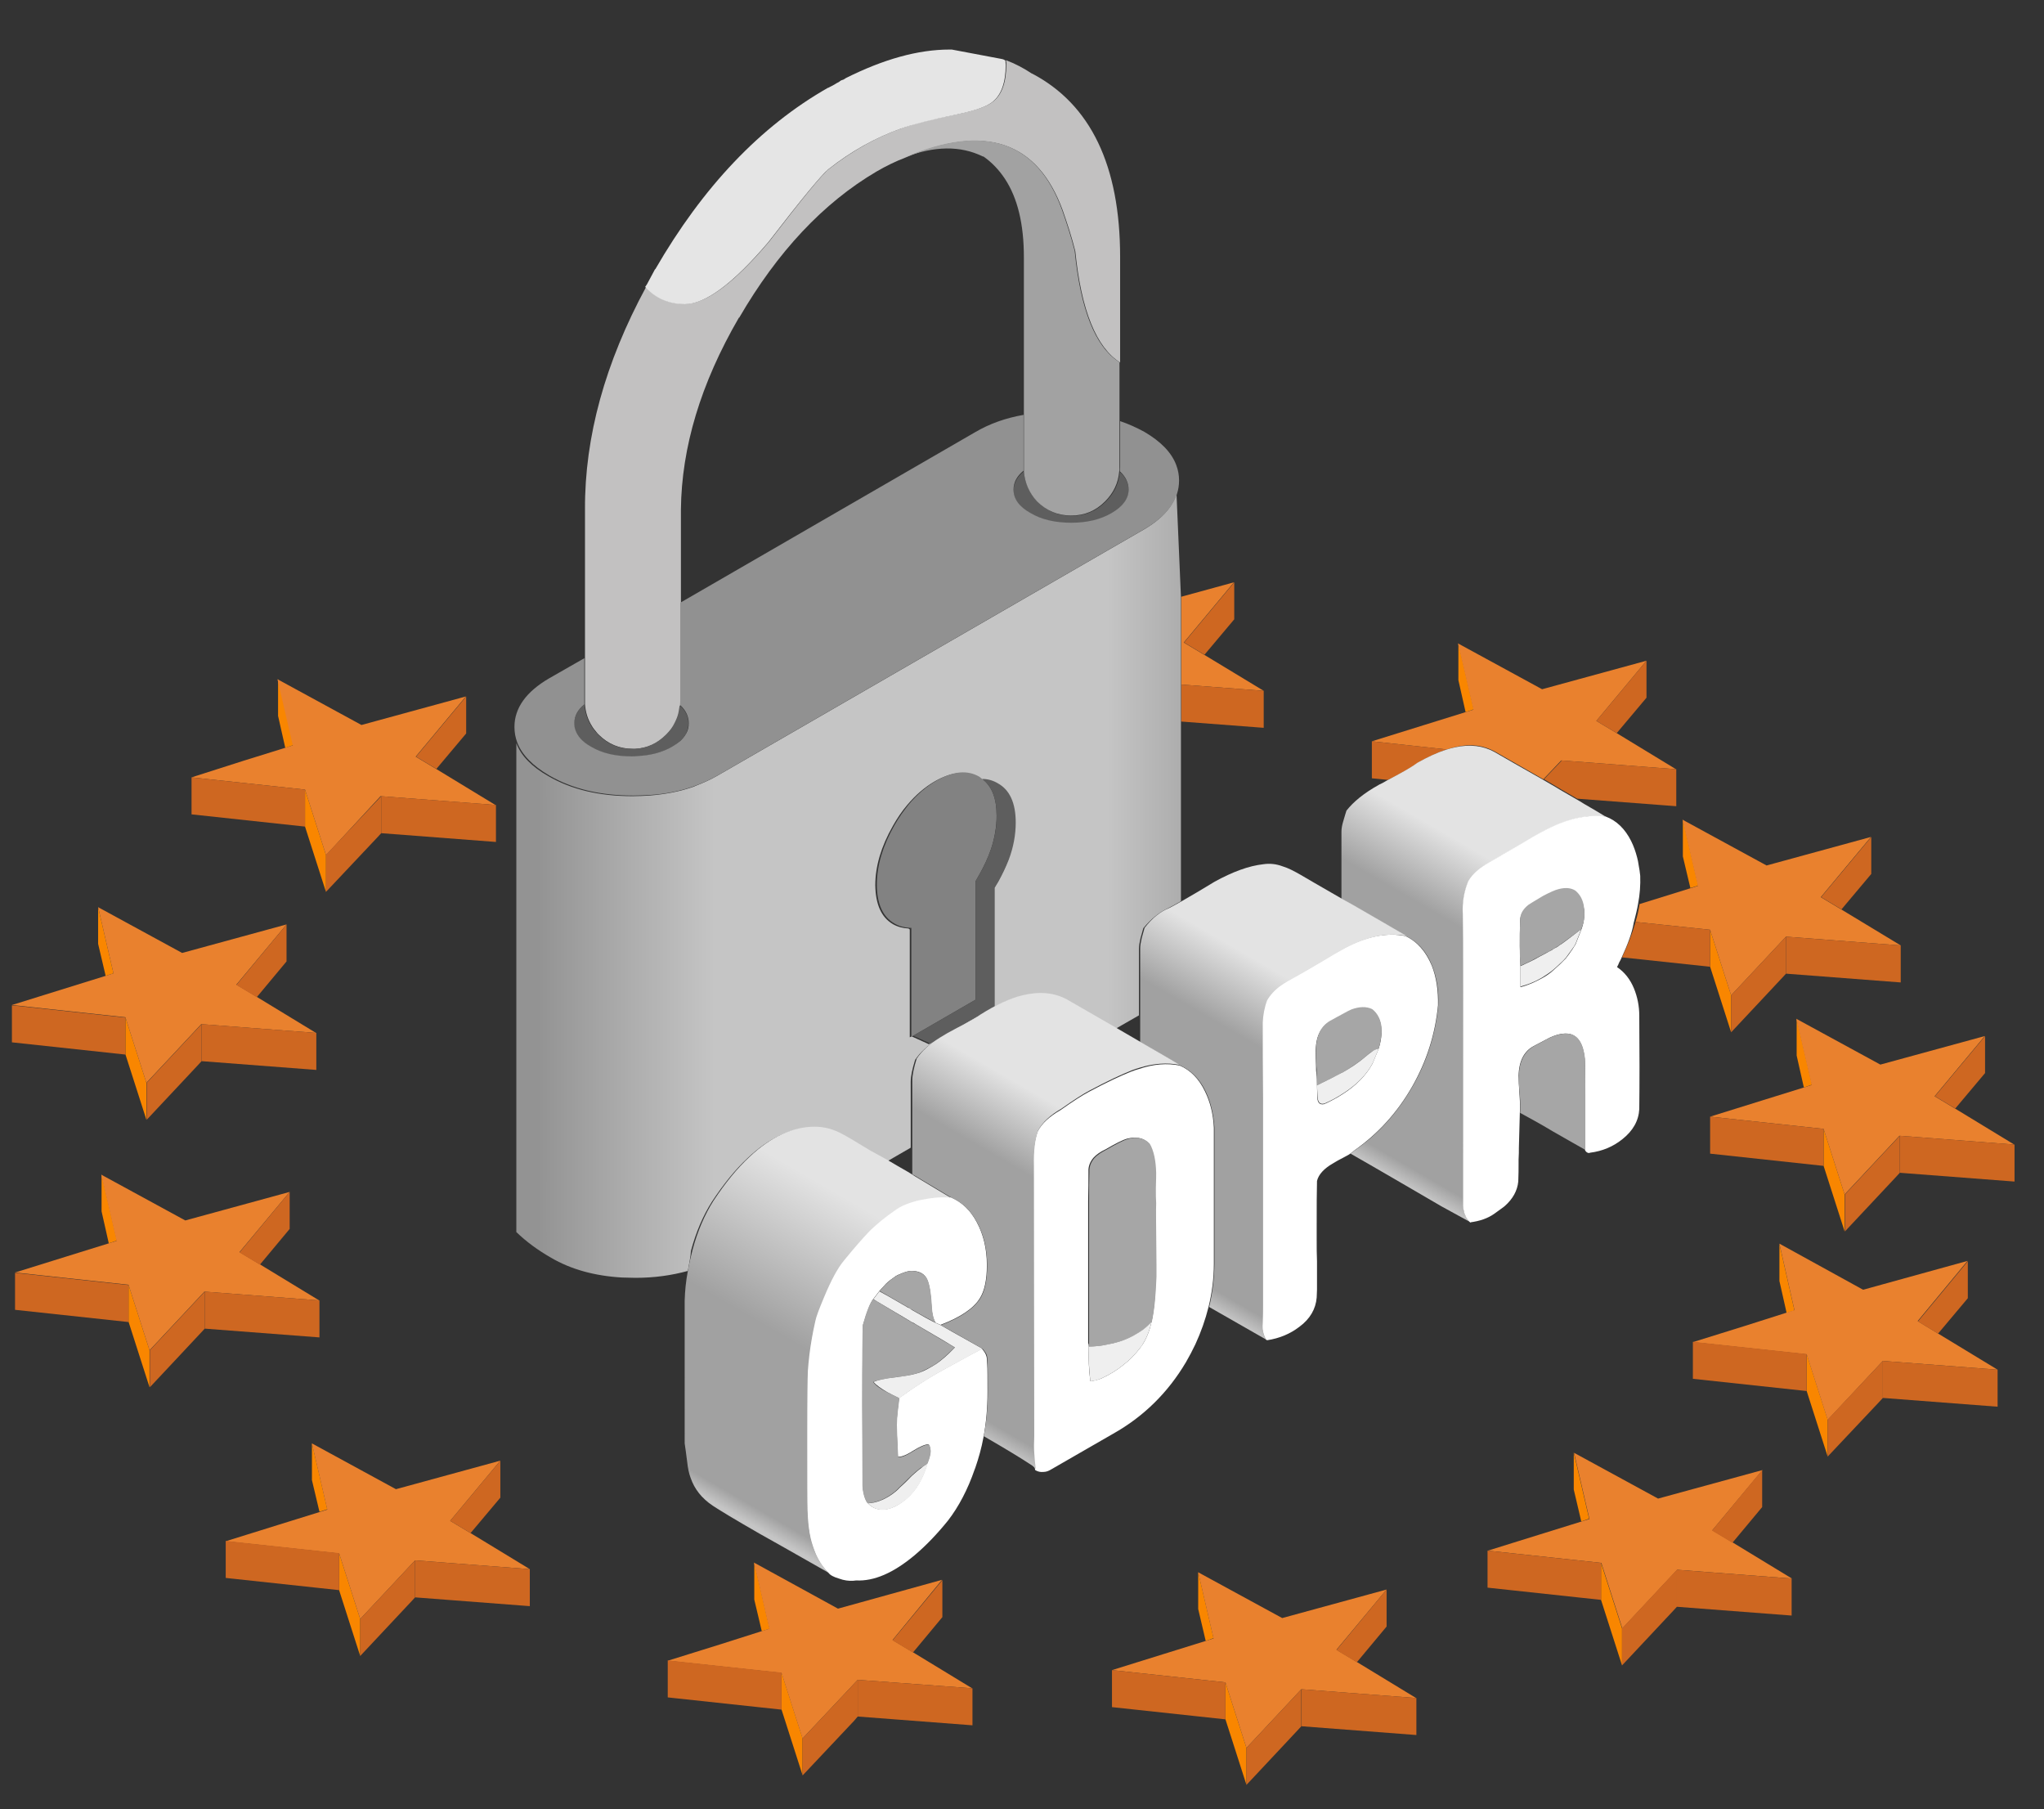
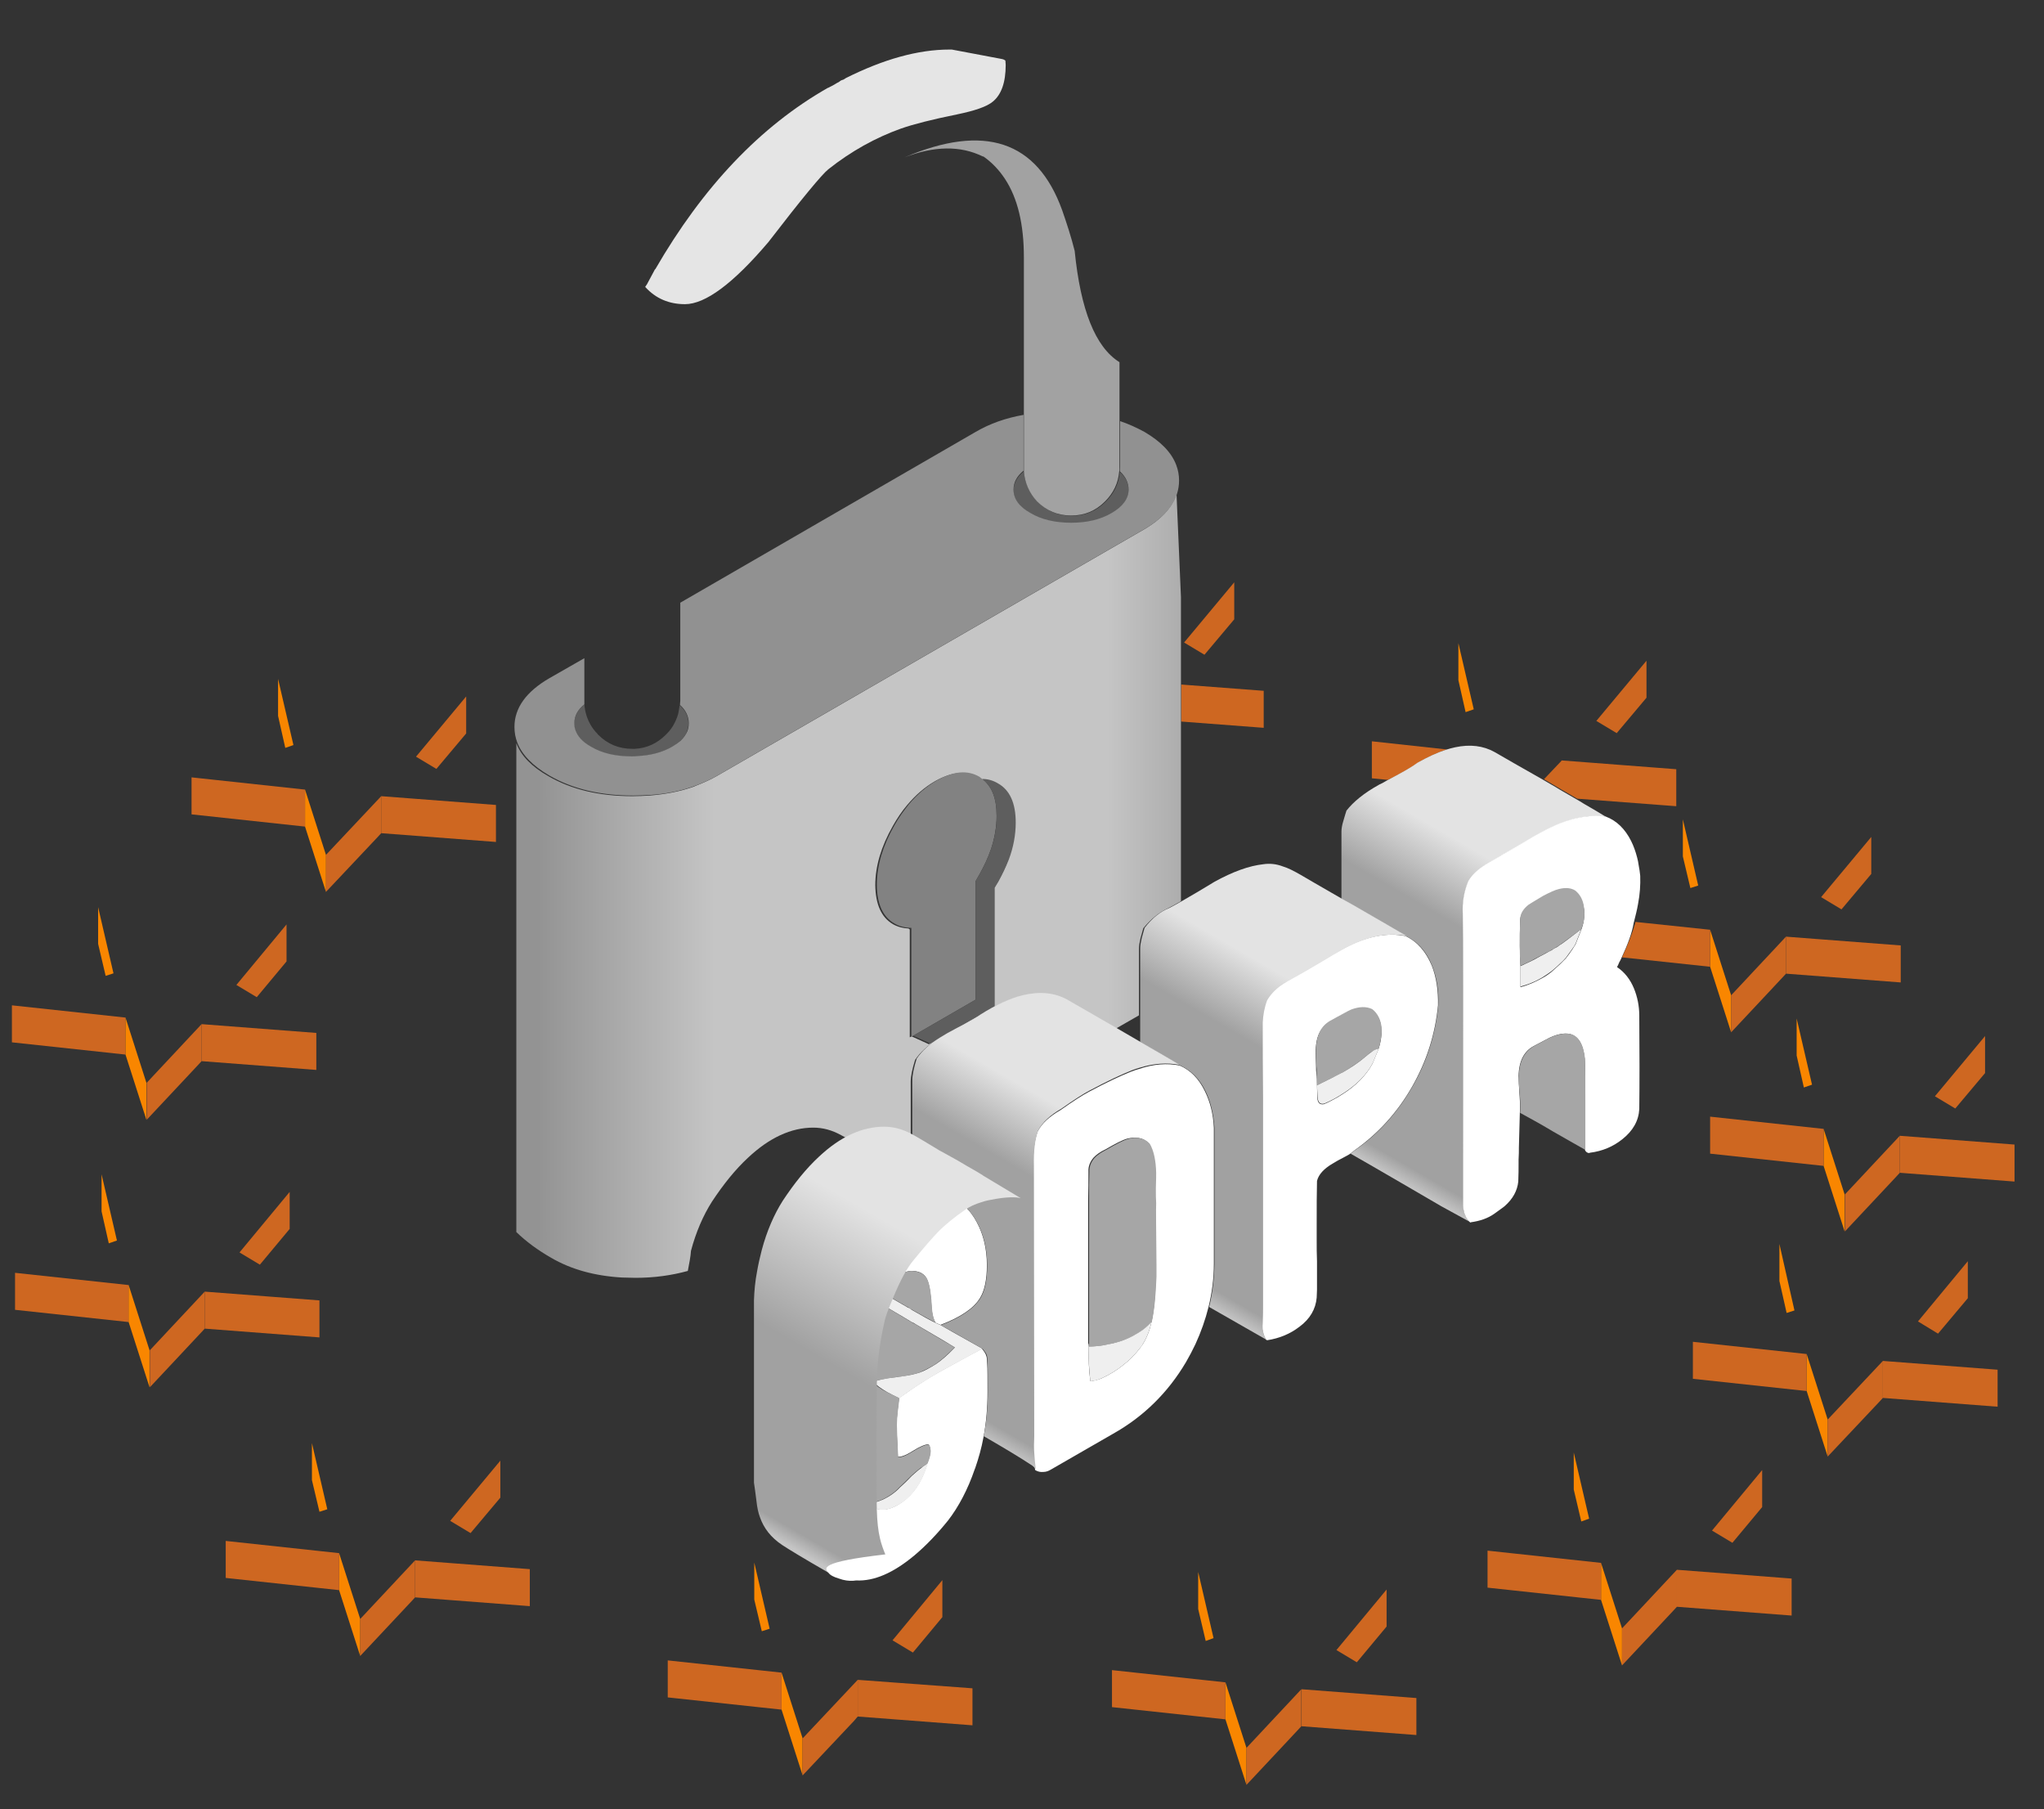
<svg xmlns="http://www.w3.org/2000/svg" id="Layer_1" x="0px" y="0px" viewBox="0 0 652 577" style="enable-background:new 0 0 652 577;" xml:space="preserve">
  <rect x="0" y="0" width="652" height="577" fill="#333333" stroke="none" />
  <style type="text/css"> .st0{opacity:0.3;fill:url(#SVGID_1_);enable-background:new ;} .st1{fill-rule:evenodd;clip-rule:evenodd;fill:#F98600;} .st2{fill-rule:evenodd;clip-rule:evenodd;fill:#E9812E;} .st3{fill-rule:evenodd;clip-rule:evenodd;fill:#CE6721;} .st4{fill-rule:evenodd;clip-rule:evenodd;fill:#C2C1C1;} .st5{fill-rule:evenodd;clip-rule:evenodd;fill:#5E5E5E;} .st6{fill-rule:evenodd;clip-rule:evenodd;fill:#A2A2A2;} .st7{fill-rule:evenodd;clip-rule:evenodd;fill:url(#SVGID_2_);} .st8{fill-rule:evenodd;clip-rule:evenodd;fill:#E5E5E5;} .st9{fill-rule:evenodd;clip-rule:evenodd;fill:#828282;} .st10{fill-rule:evenodd;clip-rule:evenodd;fill:url(#SVGID_3_);} .st11{fill-rule:evenodd;clip-rule:evenodd;fill:#FFFFFF;} .st12{fill-rule:evenodd;clip-rule:evenodd;fill:#A6A6A6;} .st13{fill-rule:evenodd;clip-rule:evenodd;fill:#EFEFEF;} .st14{fill-rule:evenodd;clip-rule:evenodd;fill:url(#SVGID_4_);} .st15{fill-rule:evenodd;clip-rule:evenodd;fill:url(#SVGID_5_);} .st16{fill-rule:evenodd;clip-rule:evenodd;fill:url(#SVGID_6_);} .st17{fill-rule:evenodd;clip-rule:evenodd;fill:#919191;} </style>
  <linearGradient id="SVGID_1_" gradientUnits="userSpaceOnUse" x1="-186.4" y1="508.457" x2="-186.4" y2="508.457" gradientTransform="matrix(1 0 0 -1 0 472.494)">
    <stop offset="0" style="stop-color:#FFFFFF" />
    <stop offset="1" style="stop-color:#BABABA" />
  </linearGradient>
  <path class="st0" d="M-186.4-36" />
  <g>
    <path class="st1" d="M536.8,273.1v-11.8l4.9,21.1l-2.5,0.8L536.8,273.1z M467.5,227.1l-2.3-10.2v-11.8l4.9,21.1L467.5,227.1z M545.5,296.5l6.7,20.9v11.8l-6.7-20.9V296.5z M575.4,346.8l-2.3-10.2v-11.8l4.9,21.1L575.4,346.8z M581.7,360l6.7,20.9v11.8 l-6.7-20.9V360z M567.6,396.7l4.8,21.2l-2.5,0.8l-2.3-10.2V396.7z M576.3,431.8l6.7,20.9v11.8l-6.7-20.9V431.8z M91,238.5 l-2.3-10.2v-11.8l4.9,21.1L91,238.5z M104,272.7v11.8l-6.7-20.9v-11.8L104,272.7z M33.7,311.2L31.3,301v-11.7l4.9,21.1L33.7,311.2z M40,324.4l6.7,20.9v11.8L40,336.2V324.4z M34.7,396.5l-2.3-10.2v-11.8l4.9,21.1L34.7,396.5z M99.5,472v-11.8l4.9,21.1l-2.5,0.8 L99.5,472z M108.2,495.4l6.7,20.9v11.8l-6.7-20.9V495.4z M41,409.7l6.7,20.9v11.8L41,421.5V409.7z M510.7,498.4l6.7,20.9v11.8 l-6.7-20.9V498.4z M504.4,485.2L502,475v-11.8l4.9,21.1L504.4,485.2z M384.6,523.3l-2.4-10.2v-11.8l4.9,21.1L384.6,523.3z M397.6,557.4v11.8l-6.7-20.9v-11.8L397.6,557.4z M240.6,498.3l4.9,21.1l-2.5,0.8l-2.4-10.1V498.3z M249.3,545.2v-11.8l6.7,20.9 v11.8L249.3,545.2z" />
-     <path class="st2" d="M581.7,360l-36.2-3.9l16.7-5.2l13.2-4.1l2.5-0.8l-4.9-21.1l26.8,14.6l33.3-9.1l-16,19.2l6.5,3.9l18.9,11.5 l-36.6-2.8l-17.5,18.7L581.7,360z M606.3,301.5l-36.6-2.8l-17.5,18.7l-6.7-20.9l-23.8-2.5c0.6-1.9,1-3.8,1.3-5.7l2.9-0.9l13.2-4.1 l2.5-0.8l-4.9-21.1l26.8,14.6l33.3-9.1l-16,19.2l6.5,3.9L606.3,301.5z M273.6,535.7L256,554.4l-6.7-20.9l-36.3-3.9l16.7-5.2 l13.2-4.2l2.5-0.8l-4.9-21.1l18.6,10.2l8.2,4.5l33.2-9.2L284.7,523l6.5,3.9l18.9,11.5L273.6,535.7z M403.1,220.3l-26.3-2v-28 l16.8-4.6l-16,19.2l6.5,3.9L403.1,220.3z M461.5,239l-23.9-2.6l16.7-5.2l13.2-4.1l2.5-0.8l-4.9-21.1l26.8,14.6l33.3-9.1l-16,19.2 l6.5,3.9l18.9,11.5l-36.6-2.8l-5.7,6c-6.7-3.8-11.9-6.8-15.4-8.8c-3.6-2-7.7-2.6-12.5-1.5C463.5,238.4,462.5,238.7,461.5,239z M637.2,436.8l-36.6-2.8L583,452.8l-6.7-20.9l-36.3-3.9l16.7-5.2l13.2-4.2l2.5-0.8l-4.8-21.2l26.7,14.7l33.3-9.2l-15.9,19.2 l6.4,3.9L637.2,436.8z M535,500.6l-17.5,18.7l-6.7-20.9l-36.2-3.9l16.7-5.2l13.2-4.1l2.5-0.8l-4.9-21.1l26.8,14.6l33.3-9.1 l-16,19.2l6.5,3.9l18.9,11.5L535,500.6z M77.7,242.6l13.2-4.1l2.5-0.8l-4.9-21.1l26.8,14.6l33.3-9.1l-16,19.2l6.5,3.9l18.9,11.5 l-36.6-2.8L104,272.7l-6.7-20.9l-36.2-3.9L77.7,242.6z M81.9,317.9l18.9,11.5l-36.6-2.8l-17.5,18.7L40,324.4l-36.2-3.9l16.7-5.2 l13.2-4.1l2.5-0.8l-4.9-21.1l26.8,14.6l33.3-9.1l-16,19.2L81.9,317.9z M82.9,403.2l18.9,11.5l-36.6-2.8l-17.5,18.7L41,409.7 l-36.2-3.9l16.7-5.2l13.2-4.1l2.5-0.8l-4.9-21.1l26.8,14.6l33.3-9.1l-16,19.2L82.9,403.2z M132.4,497.6l-17.5,18.7l-6.7-20.9 l-36.2-3.9l16.7-5.2l13.2-4.1l2.5-0.8l-4.9-21.1l26.8,14.6l33.3-9.1l-16,19.2l6.5,3.9l18.9,11.5L132.4,497.6z M432.8,530l18.9,11.5 l-36.6-2.8l-17.5,18.7l-6.7-20.9l-36.2-3.9l16.7-5.2l13.2-4.1l2.5-0.8l-4.9-21.1L409,516l33.3-9.1l-16,19.2L432.8,530z" />
    <path class="st3" d="M587.4,290l-6.5-3.9l16-19.2v11.8L587.4,290z M552.2,317.4l17.5-18.7v11.8l-1.1,1.2l-16.4,17.5V317.4z M291.2,527l-6.5-3.9l15.9-19.2v11.8L291.2,527z M256,554.4l17.6-18.7v11.7l-1.1,1.3L256,566.2V554.4z M384.2,208.8l-6.5-3.9 l16-19.2v11.8L384.2,208.8z M515.7,233.8l-6.5-3.9l16-19.2v11.8L515.7,233.8z M623.7,353.5l-6.5-3.9l16-19.2v11.8L623.7,353.5z M588.5,392.7v-11.8l17.5-18.7V374l-1.1,1.2L588.5,392.7z M600.6,445.8l-1.1,1.2L583,464.5v-11.8l17.6-18.7V445.8z M618.2,425.3 l-6.4-3.9l15.9-19.2V414L618.2,425.3z M562.1,468.8v11.8l-9.5,11.4l-6.5-3.9L562.1,468.8z M533.8,513.6l-16.4,17.5v-11.8l17.5-18.7 v11.8L533.8,513.6z M498.1,251.8c-1-0.6-2.1-1.2-3.2-1.9c-0.8-0.5-1.6-0.9-2.4-1.4l5.7-6V251.8z M139.2,245.2l-6.5-3.9l16-19.2 v11.8L139.2,245.2z M121.6,253.9v11.8l-1.1,1.2L104,284.4v-11.8L121.6,253.9z M91.4,294.8v11.8l-9.5,11.4l-6.5-3.9L91.4,294.8z M64.3,338.4l-1.1,1.2l-16.4,17.5v-11.8l17.5-18.7V338.4z M92.4,380.1v11.8l-9.5,11.4l-6.5-3.9L92.4,380.1z M65.3,411.9v11.8 l-1.1,1.2l-16.4,17.5v-11.8L65.3,411.9z M150.1,488.9l-6.5-3.9l16-19.2v11.8L150.1,488.9z M114.9,516.3l17.5-18.7v11.8l-1.1,1.2 l-16.4,17.5V516.3z M442.3,506.9v11.8l-9.5,11.4l-6.5-3.9L442.3,506.9z M414,551.7l-16.4,17.5v-11.8l17.5-18.7v11.8L414,551.7z" />
    <path class="st3" d="M606.3,301.5v11.8l-36.6-2.8v-11.8L606.3,301.5z M545.5,356.1l36.2,3.9v11.8l-36.2-3.9v-4.2V356.1z M273.6,535.7l36.6,2.7v11.8l-36.6-2.8V535.7z M213,529.5l36.3,3.9v11.8l-36.3-3.9v-4.2V529.5z M403.1,232.1l-26.3-2v-11.8l26.3,2 V232.1z M442.7,248.7l-5.1-0.5V244v-7.6l23.9,2.6c-2.8,0.9-5.8,2.3-9,4.1c-1.5,1.1-3.5,2.3-5.9,3.6 C445.1,247.5,443.8,248.2,442.7,248.7z M498.1,251.8v-9.3l36.6,2.8v11.8l-31.6-2.4C501.5,253.8,499.8,252.8,498.1,251.8z M521.7,294l23.8,2.5v11.8l-28.1-3c1.9-4.1,3.3-7.7,4.2-10.9C521.6,294.2,521.6,294.1,521.7,294z M606,362.2l36.6,2.8v11.8L606,374 V362.2z M540,427.9l36.3,3.9v11.8l-36.3-3.9v-4.2V427.9z M600.6,434l36.6,2.8v11.8l-36.6-2.8V434z M571.5,503.4v11.8l-36.6-2.8 v-11.8L571.5,503.4z M121.6,253.9l36.6,2.8v11.8l-36.6-2.8V253.9z M61.1,247.9l36.2,3.9v11.8l-36.2-3.9v-4.2V247.9z M3.8,320.6 l36.2,3.9v11.8l-36.2-3.9v-4.2V320.6z M64.3,326.6l36.6,2.8v11.8l-36.6-2.8V326.6z M65.3,411.9l36.6,2.8v11.8l-36.6-2.8V411.9z M4.8,413.5v-7.6l36.2,3.9v11.8l-36.2-3.9V413.5z M108.2,507.1l-36.2-3.9v-4.2v-7.6l36.2,3.9V507.1z M132.4,497.6l36.6,2.8v11.8 l-36.6-2.8V497.6z M474.5,494.5l36.2,3.9v11.8l-36.2-3.9v-4.2V494.5z M415.2,538.7l36.6,2.8v11.8l-36.6-2.8V538.7z M354.7,532.6 l36.2,3.9v11.8l-36.2-3.9v-4.2V532.6z" />
-     <path class="st4" d="M217,224.9c-0.1,0.7-0.2,1.3-0.3,1.9c-0.3,1.3-0.7,2.5-1.3,3.7c-0.7,1.3-1.5,2.5-2.6,3.6 c-0.1,0.1-0.1,0.1-0.2,0.2c-2.8,2.8-6.1,4.3-9.9,4.5c-0.3,0-0.6,0-0.8,0c-4.2,0-7.9-1.5-10.9-4.5c-0.3-0.3-0.6-0.6-0.8-0.9 c-0.5-0.6-1-1.2-1.4-1.9c-1.3-2.1-2-4.3-2.2-6.9c0-0.4,0-0.8,0-1.2v-13.5v-47.5c-0.1-23.1,6.4-46.7,19.5-70.9 c3.2,3.6,7.4,5.4,12.6,5.4c6.5,0,15.4-6.6,26.6-19.8c10.7-13.9,17.1-21.7,19.1-23.2c7.4-5.8,15.1-10.1,23.2-13 c4-1.5,9.9-3,17.8-4.5c5.8-1.2,9.6-2.5,11.5-4.1c2.7-2.2,4.1-6.1,4.1-11.7c0-0.5,0-0.9-0.1-1.4c2.9,1.1,5.6,2.5,8.3,4.3l-0.1-0.1 c18.8,9.8,28.2,29.4,28.2,58.6v33.6c-7.6-4.8-12.4-16.6-14.3-35.5c-1.1-4.4-2.5-8.7-4-13c-8.1-22.1-24.8-27.7-50.3-16.8 c-2.9,1.1-6,2.6-9.1,4.4c-17,10-31.6,25.6-43.8,46.6h-0.1c-12.2,21-18.3,41.4-18.5,61.2v29.8v31.2C217,223.9,217,224.4,217,224.9z" />
    <path class="st5" d="M326.6,150.3c0.3,3.7,1.8,6.9,4.4,9.7c3,3,6.6,4.5,10.9,4.5c4.2,0,7.8-1.5,10.8-4.5c2.7-2.7,4.2-5.8,4.5-9.5 c1.9,1.7,2.8,3.6,2.8,5.8c0,2.9-1.8,5.4-5.4,7.5c-3.6,2-7.9,3.1-12.9,3.1c-5.1,0-9.4-1-13-3.1c-3.6-2-5.4-4.6-5.4-7.5 C323.4,154,324.5,152,326.6,150.3z M186.4,224.6c0.2,2.5,0.9,4.8,2.2,6.9c0.4,0.7,0.9,1.3,1.4,1.9c0.3,0.3,0.6,0.6,0.8,0.9 c3,3,6.6,4.5,10.9,4.5c0.3,0,0.6,0,0.8,0c3.8-0.2,7.1-1.7,9.9-4.5c0.1-0.1,0.1-0.1,0.2-0.2c1.1-1.1,2-2.3,2.6-3.6 c0.6-1.2,1.1-2.4,1.3-3.7c0.1-0.6,0.2-1.3,0.3-1.9c1.9,1.7,2.8,3.6,2.8,5.8c0,1.2-0.3,2.3-0.8,3.3c-0.6,1.1-1.5,2.1-2.8,3.1 c-0.5,0.4-1.1,0.8-1.7,1.1c-3.1,1.8-6.9,2.8-11.1,3c-0.6,0-1.2,0.1-1.8,0.1c-5.1,0-9.4-1-13-3.1c-2.7-1.5-4.4-3.4-5-5.4 c-0.2-0.6-0.3-1.2-0.3-1.8c0-0.1,0-0.2,0-0.3C183.3,228.3,184.3,226.4,186.4,224.6z" />
    <path class="st6" d="M326.6,150.3c0-0.4,0-0.8,0-1.2v-16.6V82c0-10.5-2-18.8-6-24.9c-1.9-2.9-4.2-5.3-6.9-7.2h-0.2 c-7.1-3.5-15.5-3.4-25,0.3c25.5-10.9,42.3-5.3,50.3,16.8c1.5,4.3,2.9,8.6,4,13c1.9,18.9,6.6,30.7,14.3,35.5v18.9v14.6 c0,0.5,0,0.9-0.1,1.4c-0.3,3.6-1.8,6.8-4.5,9.5c-3,3-6.5,4.5-10.8,4.5c-4.2,0-7.9-1.5-10.9-4.5C328.3,157.2,326.9,154,326.6,150.3z " />
    <linearGradient id="SVGID_2_" gradientUnits="userSpaceOnUse" x1="164.747" y1="277.98" x2="376.853" y2="277.98">
      <stop offset="3.194080e-02" style="stop-color:#939393" />
      <stop offset="0.298" style="stop-color:#C5C5C5" />
      <stop offset="0.888" style="stop-color:#C5C5C5" />
      <stop offset="1" style="stop-color:#ADADAD" />
    </linearGradient>
    <path class="st7" d="M219.4,405.3c-5.1,1.4-10.6,2.2-16.7,2.2l-4.3-0.1c-8.7-0.5-16.3-2.6-22.6-6.3c-4.2-2.4-7.9-5.1-11.1-8.2v-7.3 c0-0.1,0-0.1,0-0.2v-56.7V237c1.5,4,4.9,7.5,10.2,10.5c7.4,4.3,16.3,6.4,26.8,6.4c1.9,0,3.8-0.1,5.5-0.2c4.8-0.4,9.3-1.2,13.4-2.6 c0.4-0.1,0.9-0.3,1.3-0.5c2.3-0.9,4.6-1.9,6.7-3.1l136.2-78.6c7.4-4.3,11.1-9.5,11-15.5c0-1.7-0.3-3.4-0.9-4.9l0,0l1.8,41.9v28 v11.8v1.3v55.9c-1.6,0.9-3,1.7-4.2,2.3c-2.7,1.2-5.3,3.3-7.8,6.3c-0.2,0.7-0.5,1.8-0.9,3.2c-0.3,1.3-0.5,2.4-0.5,3.4 c0,7.6,0,14.7,0,21.2l-7.5,4.3c-4.6-2.6-9.9-5.7-15.8-9.1c-4.1-2.2-8.8-2.7-14.2-1.3c-4,1-8.5,3-13.3,6.1c-1.3,0.9-3.1,2-5.4,3.2 c-1.2,0.6-2.8,1.5-5.1,2.7l15-8.6v-37.8c0.4-0.7,0.8-1.4,1.2-2c1.4-2.4,2.5-4.7,3.3-7c1.5-4,2.3-8,2.2-11.8 c0-6.2-1.9-10.3-5.7-12.5c-1.5-0.9-3.2-1.4-5-1.4c-0.3-0.3-0.7-0.5-1.1-0.7c-3.7-2.2-8.2-1.8-13.6,1.2c-3.3,1.9-6.2,4.4-8.9,7.6 c-1.7,2-3.2,4.2-4.6,6.7c-3.7,6.5-5.6,12.8-5.6,18.9c0.1,6.1,1.9,10.2,5.6,12.4c1.6,0.9,3.2,1.3,5,1.4c0.1,0.1,0.3,0.2,0.4,0.3 v34.4l0.6-0.3l5.5,2.5l3-1.7c-3.4,2.1-5.8,4.3-7.4,6.7c-0.9,2.9-1.4,5.2-1.4,7v21l-7.6,4.4c-2-1.1-3.9-2.2-5.8-3.2 c-4.1-2.6-7.1-4.3-8.8-5.2c-2.9-1.6-5.8-2.4-8.9-2.4c-7,0-14,3.2-20.8,9.6c-4,3.7-7.8,8.4-11.5,14c-2.8,4.4-5.1,9.7-6.7,15.7 C220.3,400.8,219.8,403.1,219.4,405.3z" />
    <path class="st8" d="M320.7,19.3c0,0.4,0.1,0.9,0.1,1.4c0,5.6-1.4,9.5-4.1,11.7c-1.9,1.6-5.7,2.9-11.5,4.1 c-7.9,1.6-13.8,3.1-17.8,4.5c-8.1,2.9-15.9,7.2-23.2,13c-2,1.6-8.4,9.3-19.1,23.2C233.9,90.4,225,97,218.5,97 c-5.1,0-9.3-1.8-12.6-5.4l-0.1-0.1c0.2-0.3,0.4-0.6,0.6-0.9l2.3-4.3c0.1-0.2,0.2-0.4,0.3-0.5v0.1c15.2-26.3,33.5-45.6,55.1-57.9 h0.1c0.6-0.3,1.1-0.6,1.7-0.9c0.2-0.1,0.4-0.2,0.5-0.3c0.2-0.1,0.4-0.2,0.5-0.3c0.2-0.1,0.4-0.2,0.6-0.3c0.2-0.1,0.3-0.2,0.4-0.3 c0.4-0.3,0.7-0.4,1.1-0.5c0.3-0.2,0.6-0.3,0.8-0.5c12-6,23-9.1,33.1-9.1c0.1,0,0.3,0,0.4,0c0.1,0,0.2,0,0.3,0l15.9,3 C320.1,18.9,320.4,19.1,320.7,19.3z" />
    <path class="st9" d="M313.3,248.4c3.1,2.3,4.6,6.2,4.6,11.7c0,3.5-0.6,7.1-1.8,10.7c-0.9,2.7-2.2,5.4-3.7,8.1 c-0.4,0.7-0.8,1.4-1.2,2.1v37.8l-19.9,11.5l-0.6,0.3v-34.4v-0.3c-0.1,0-0.2,0-0.4,0c-1.8-0.1-3.5-0.5-5-1.4 c-3.7-2.1-5.6-6.3-5.6-12.4c0-6.1,1.9-12.4,5.6-18.9c1.4-2.5,3-4.7,4.6-6.7c2.7-3.2,5.6-5.7,8.9-7.6c5.3-3,9.8-3.4,13.6-1.2 C312.7,247.9,313,248.2,313.3,248.4z" />
    <path class="st5" d="M290.6,296.2c-0.1-0.1-0.2-0.2-0.4-0.3c0.1,0,0.3,0,0.4,0V296.2z M302.3,329.6c-0.2,0.1-0.3,0.2-0.5,0.3 c-0.7,0.4-1.4,0.8-2,1.2l-3,1.7l-5.5-2.5l19.9-11.5V281c0.4-0.7,0.8-1.4,1.2-2.1c1.6-2.8,2.8-5.5,3.7-8.1c1.2-3.6,1.9-7.2,1.8-10.7 c0-5.5-1.5-9.4-4.6-11.7c1.8,0,3.5,0.5,5,1.4c3.8,2.1,5.7,6.3,5.7,12.5c0,3.8-0.7,7.8-2.2,11.8c-0.9,2.3-2,4.6-3.3,7 c-0.4,0.7-0.8,1.3-1.2,2V321L302.3,329.6z" />
    <linearGradient id="SVGID_3_" gradientUnits="userSpaceOnUse" x1="493.045" y1="248.891" x2="425.843" y2="364.976">
      <stop offset="0.228" style="stop-color:#E3E3E3" />
      <stop offset="0.404" style="stop-color:#A1A1A1" />
      <stop offset="0.957" style="stop-color:#A1A1A1" />
      <stop offset="1" style="stop-color:#C5C5C5" />
    </linearGradient>
    <path class="st10" d="M469.3,389.9c-3.6-2-6.8-3.7-9.5-5.2c-9.4-5.5-17.2-10-23.4-13.6c-2-1.1-3.8-2.2-5.4-3.1 c-0.1,0-0.1-0.1-0.2-0.1c0.5-0.4,1-0.8,1.4-1.1c7.5-5.2,13.6-12,18.3-20.2c4.7-8.1,7.4-16.8,8.3-26c0.2-4.7-0.5-8.9-2-12.7 c-1.8-4.5-4.6-7.6-8.4-9.4c-4.4-2.6-10-5.8-16.9-9.8c-1.3-0.7-2.4-1.4-3.6-2v-21.5c0-1,0.2-2.1,0.6-3.4c0.4-1.5,0.8-2.6,1-3.3 c2.2-2.8,5.6-5.6,10.3-8.2c0.1-0.1,0.3-0.2,0.4-0.2c0.6-0.3,1.4-0.7,2.2-1.2c1.1-0.6,2.4-1.3,3.9-2.1c2.4-1.3,4.4-2.5,5.9-3.6 c3.2-1.8,6.2-3.2,9-4.1c1-0.3,2-0.6,3-0.8c4.7-1,8.9-0.5,12.5,1.5c3.6,2.1,8.7,5,15.4,8.8c0.8,0.5,1.6,0.9,2.4,1.4 c1.1,0.6,2.2,1.3,3.2,1.9c1.7,1,3.4,2,5,2.9c0.9,0.5,1.7,1,2.5,1.5c2.6,1.5,5,2.9,7.1,4.2c-5.3-0.7-11.1,0.4-17.5,3.4 c-2.1,1-4.7,2.5-8,4.4c-2,1.2-3.6,2.1-4.8,2.8c-0.7,0.4-1.4,0.8-1.9,1.1c-0.1,0-0.2,0.1-0.2,0.1c-0.3,0.2-0.6,0.4-0.8,0.5 c-0.2,0.1-0.4,0.2-0.5,0.3c-3.1,1.8-4.9,2.8-5.4,3.2c-2.1,1.5-3.7,3.1-4.8,4.9c-1.3,3.1-1.9,6.6-1.7,10.3c0,6.3,0.1,32.9,0.1,79.7 c0,4.3,0,8.8,0,13.4c0,0,0,0.1,0,0.1c0,1.1,0.3,2.1,0.7,3C468.1,388.3,468.6,389.1,469.3,389.9L469.3,389.9z" />
    <path class="st11" d="M420,390.9c0,1.3,0,2.7,0,4.2c0,2.6,0,5,0.1,7.1v3.9c0,0.5,0,0.9,0,1.3c0,0.3,0,0.6,0,0.8v3.1 c0,0.9-0.1,1.7-0.1,2.5c-0.3,3.6-2.1,6.8-5.5,9.3c-3,2.3-6.4,3.7-10.3,4.3l-0.4-0.2c-0.8-1.4-1.3-3.2-1.4-5.2 c0.1-2.5,0.1-4.3,0.1-5.6c0-11.2,0-21.6,0-31.2c0-13.2,0-24.8,0-35.1c0-9.2,0-17.2-0.1-24c0.1-2.3,0.5-4.7,1.4-7.1 c1-1.7,2.5-3.3,4.4-4.7c1.2-0.8,3-1.9,5.6-3.3c1.4-0.8,4.1-2.3,8.1-4.7c2.3-1.4,4.3-2.6,6-3.5c0.8-0.4,1.6-0.8,2.3-1.2 c6.6-3.2,12.6-4.2,18.1-3.1c3.8,1.8,6.5,4.9,8.4,9.4c1.5,3.8,2.1,8,2,12.7c-0.9,9.2-3.6,17.8-8.3,26c-4.7,8.2-10.8,14.9-18.3,20.2 c-0.4,0.4-0.9,0.7-1.4,1.1c-0.5,0.4-1.2,0.7-1.9,1.1c-1.6,0.8-2.8,1.5-3.6,2c-2.8,1.6-4.6,3.5-5.1,5.6C420,380.2,420,385,420,390.9 z M517.3,305.3c-0.2,0.5-0.5,1.1-0.8,1.6c-0.2,0.5-0.4,1-0.7,1.5c2.4,1.6,4.2,3.9,5.4,6.8c1.1,2.7,1.7,5.6,1.7,8.7 c0.1,11.6,0.1,21.5,0,29.8c-0.2,3.7-2,6.9-5.4,9.6c-3,2.4-6.4,3.8-10.3,4.3c-0.1,0-0.1,0-0.2,0.1c0,0-0.1,0-0.1,0 c-0.5,0-1-0.3-1.3-0.9c-0.1-3.5-0.1-8.3,0-14.5c0.1-7.1,0.1-12-0.1-14.7c-0.5-4.7-2.1-7.3-4.9-7.9c-1.8-0.3-3.7,0.1-5.8,1 c-0.4,0.1-2.1,1.1-5.4,2.8c-3.2,1.6-4.9,4.8-5,9.6c0,1.1,0.1,3.2,0.3,6.1c0.2,2.6,0.2,4.5,0.1,5.7c-0.1,3.1-0.2,6.7-0.3,11 c0,1.1,0,2.4-0.1,3.9c0,0.4,0,0.8,0,1.2c0,1.7,0,3.6-0.1,5.8c-0.3,2.9-1.7,5.5-4.3,7.8c-0.3,0.3-1.5,1.1-3.4,2.5 c-2,1.4-4.5,2.3-7.6,2.7v0.1c-0.7-0.8-1.3-1.6-1.6-2.3c-0.4-0.8-0.6-1.8-0.7-3c0,0,0-0.1,0-0.1c0-4.7,0-9.1,0-13.4 c0-46.8,0-73.4-0.1-79.7c-0.2-3.7,0.4-7.1,1.7-10.3c1-1.8,2.6-3.4,4.8-4.9c0.5-0.4,2.3-1.4,5.4-3.2c0.2-0.1,0.3-0.2,0.5-0.3 c0.2-0.1,0.5-0.3,0.8-0.5c0.1,0,0.2-0.1,0.2-0.1c0.5-0.3,1.1-0.6,1.9-1.1c1.3-0.7,2.9-1.7,4.8-2.8c3.2-1.9,5.9-3.4,8-4.4 c6.3-3,12.2-4.1,17.5-3.4c3.5,1.3,6.2,4,8.1,7.8c0.8,1.6,1.4,3.3,1.9,5.2c0.2,0.8,0.4,1.6,0.5,2.5c0.2,1.1,0.4,2.2,0.5,3.4 c0.1,2.9-0.1,5.9-0.7,9c-0.3,1.8-0.8,3.7-1.3,5.7c0,0.1-0.1,0.2-0.1,0.4C520.6,297.5,519.2,301.2,517.3,305.3z M376.3,339.8 c3.5,1.5,6.2,4.3,8.1,8.3c1.6,3.3,2.6,7.1,2.8,11.6c0,9.6,0,24.1,0,43.3c0,4.7-0.6,9.3-1.7,13.8c-1,4-2.4,8-4.2,11.9 c-0.9,1.9-1.9,3.8-3,5.7c-5.8,9.8-13.6,17.4-23.2,22.8c-1.9,1.1-5.2,3-9.9,5.7c-4.2,2.4-7.5,4.3-9.9,5.7c-0.8,0.5-1.6,0.8-2.5,0.8 c-0.9,0.1-1.8-0.1-2.6-0.6c-0.3-1.5-0.5-3.3-0.5-5.2c-0.1-1.2-0.1-3,0-5.3l-0.1-86.3c-0.1-4.5,0.3-8.2,1.4-11.2 c1.3-2.5,3.8-4.8,7.3-6.8c4.1-2.9,7.1-4.8,9-5.8c5.8-3.1,10.3-5.2,13.6-6.5c0.8-0.3,1.6-0.6,2.4-0.8 C368,339.3,372.3,339,376.3,339.8z M303.5,381.9c3.4,1.5,6.1,4.1,8.1,7.9c2.1,3.9,3.2,8.5,3.2,13.7c0,4.7-0.8,8.3-2.3,10.6 c-2,3.2-6.2,6-12.5,8.4l-1.6-0.7c-0.5-0.8-0.9-1.9-1.1-3.5c-0.1-0.7-0.2-2-0.3-3.8c-0.3-3.5-0.8-5.8-1.6-7.1 c-0.9-1.4-2.4-2.1-4.6-2.1c-0.1,0-0.2,0-0.2,0c-0.6,0-1.5,0.2-2.8,0.7c-1,0.4-1.7,0.7-2,0.9c-1.3,0.9-2.4,1.7-3.2,2.5 c-0.2,0.2-0.9,1-2.1,2.3c-0.7,0.9-1.3,1.7-1.9,2.5c-0.9,1.1-2,3.9-3.3,8.3c0,0.1,0,0.1,0,0.2c-0.1,1.9-0.2,10.3-0.2,25.2l0.1,25.9 c0,0.6,0.1,1.3,0.3,2.3c0.3,1.4,0.7,2.5,1.3,3.2c1.2,1.4,2.8,2.1,4.7,2.1c1.9,0,4.1-0.8,6.4-2.5c3.4-2.4,5.9-6.1,7.5-10.9 c0.2-0.5,0.3-1,0.4-1.4c0.7-1.7,1-3.1,1-4c0-0.3-0.1-0.7-0.2-1.1c-0.1-0.6-0.3-0.9-0.6-0.9c-0.9,0-2.6,0.7-5,2.2 c-2.2,1.4-3.8,1.9-4.6,1.7c-0.3-5.8-0.4-9.2-0.4-10.2c0-1.2,0.1-2.7,0.3-4.4c0.3-2.6,0.5-4,0.5-4.1c1.4-1,2.7-1.9,4-2.8 c3.1-2.1,6.1-4,9-5.6c2.6-1.4,7-3.9,13.4-7.3c0.8,0.9,1.3,1.7,1.5,2.6c0.1,0.3,0.1,1.1,0.2,2.4c0.1,1.3,0.1,4.2,0.1,8.8 c0,5-0.4,9.8-1.3,14.5c-0.6,3.3-1.5,6.5-2.6,9.7c-0.1,0.2-0.1,0.3-0.2,0.5c-2.2,6.4-5.1,11.9-8.5,16.3c-3.4,4.2-6.9,7.9-10.7,11.1 c-6.7,5.6-12.9,8.3-18.6,8c-0.3,0-0.6,0.1-0.9,0.1c-1.4,0.1-3-0.1-4.6-0.7c-1.7-0.5-2.8-1.1-3.3-1.8c-1.6-1.4-3-3.4-4.2-6.1 c-0.7-1.7-1.3-3.4-1.7-5.1c-0.5-2.5-0.9-5.4-1-8.9c-0.1-2.6-0.1-9.9-0.1-22c0-0.9,0-1.8,0-2.6c0-11.5,0.1-18.1,0.2-20 c0.1-1.6,0.2-3.3,0.5-5.2c0.4-3.2,1.1-6.8,1.9-10.7c0.2-1.1,1.2-3.6,2.8-7.6c2.2-5.3,4.3-9.1,6.3-11.6c3.5-4.3,6.1-7.2,7.7-8.9 c2.4-2.4,5.4-4.9,9-7.4c1.3-0.9,3-1.7,5-2.3c1.4-0.4,3-0.8,4.8-1.1C299.4,381.5,302,381.5,303.5,381.9z M347.3,429.4 c-0.1,3.8,0,7.5,0.5,11.1c1.3-0.2,2.6-0.5,3.7-1c2.4-1.1,4.7-2.5,6.8-4.2c2.1-1.6,3.9-3.5,5.5-5.6c0.2-0.3,0.5-0.7,0.7-1 c1.2-1.9,2.2-4.3,2.8-7.1c0.8-3.6,1.3-8.5,1.3-14.6c0-1.2,0-2.5,0-3.8c-0.1-11.5-0.2-18.1-0.1-19.6c-0.1-1.2-0.1-2.8-0.1-4.8 c0.1-2.6,0.1-4.2,0.1-4.9c0-3.8-0.7-6.9-2-9.2c-0.9-1-2-1.6-3.3-1.8c-1.1-0.2-2.3-0.1-3.6,0.2c-1.5,0.4-3.8,1.6-6.9,3.4 c-1.7,0.8-3,1.7-3.9,2.7c-1.1,1.3-1.7,2.8-1.6,4.4c0,2.8,0,6-0.1,9.5c0,11.5,0,26.6,0,45.2C347.3,428.7,347.3,429.1,347.3,429.4z M485,308.3v6.5c2.4-0.6,4.6-1.6,6.8-2.8c1.3-0.7,2.5-1.5,3.6-2.5c0.7-0.6,1.4-1.3,2.1-1.9c0.7-0.7,1.3-1.3,2-2 c0.1-0.1,0.2-0.3,0.3-0.4c0.5-0.6,0.9-1.2,1.3-1.8c0.2-0.2,0.3-0.5,0.5-0.7c0.3-0.5,0.7-1.1,1-1.6l1.8-4.6c0.8-2.1,1.1-4.2,0.9-6.4 c-0.3-2.4-1.2-4.3-2.8-5.7c-1.5-0.9-3.2-1-5.2-0.5c-1.3,0.3-3,1.1-5.1,2.2c-3,1.8-4.5,2.7-4.6,2.8c-1.7,1.3-2.6,2.8-2.7,4.5 C484.7,299.6,484.8,304.6,485,308.3z M420.1,346.1l0.1,4c0.1,1.7,0.9,2.3,2.2,2c2-0.9,3.9-1.9,5.6-3c4.5-2.8,7.8-6.2,9.8-9.9 l1.9-4.6c0.8-2.4,1.1-4.6,0.9-6.7c-0.2-2.6-1.2-4.5-3-5.8c-1.9-0.9-4.1-0.9-6.6,0.1c-0.4,0.2-1.4,0.7-3.1,1.6 c-0.9,0.5-1.9,1-3.1,1.7c-3.3,1.6-5,4.7-5.1,9.3c0,1.1,0,2.9,0.1,5.4c0,0.8,0,1.5,0.1,2.2C420.1,343.5,420.1,344.9,420.1,346.1z" />
    <path class="st12" d="M367.4,421.6c-1.3,1.3-2.5,2.4-3.7,3.1c-2.3,1.5-4.8,2.7-7.5,3.4c-1,0.3-2.1,0.5-3.1,0.7 c-1.9,0.4-3.8,0.6-5.7,0.6c0-0.3,0-0.7,0-1c0-18.6,0-33.7,0-45.2c0-3.5,0-6.7,0.1-9.5c-0.1-1.6,0.5-3.1,1.6-4.4 c0.9-1,2.3-1.9,3.9-2.7c3.1-1.8,5.4-3,6.9-3.4c1.3-0.4,2.6-0.5,3.6-0.2c1.3,0.2,2.4,0.8,3.3,1.8c1.3,2.3,1.9,5.4,2,9.2 c0,0.7,0,2.3-0.1,4.9c0,2,0,3.6,0.1,4.8c-0.1,1.6,0,8.1,0.1,19.6c0,1.3,0,2.6,0,3.8C368.7,413.1,368.2,418,367.4,421.6z M504.4,296.3c-1.5,1.1-3.1,2.3-4.6,3.4c-0.5,0.4-1,0.7-1.5,1.1c-0.5,0.4-1.1,0.7-1.6,1.1c-0.6,0.3-1.1,0.7-1.7,1 c-0.6,0.4-1.2,0.7-1.9,1c-0.6,0.4-1.3,0.7-1.9,1c-1,0.5-2,1.1-3,1.6c-1.1,0.5-2.1,1-3.2,1.5c-0.3-3.6-0.3-8.7-0.1-15 c0.1-1.7,1-3.2,2.7-4.5c0.1-0.1,1.6-1,4.6-2.8c2.1-1.1,3.8-1.9,5.1-2.2c2-0.5,3.8-0.4,5.2,0.5c1.6,1.3,2.6,3.2,2.8,5.7 C505.6,292.1,505.3,294.2,504.4,296.3z M439.8,334.4c-0.7,0.1-1.4,0.5-2.1,0.9c-0.7,0.4-1.5,1.1-2.4,1.9c-2,1.6-4.4,3.3-7.2,4.9 l-0.1,0c-1.7,1-4.4,2.3-7.9,4c0-1.2-0.1-2.6-0.1-4c0-0.7,0-1.5-0.1-2.2c-0.1-2.4-0.1-4.2-0.1-5.4c0.1-4.6,1.8-7.7,5.1-9.3 c1.2-0.7,2.2-1.2,3.1-1.7c1.6-0.9,2.6-1.4,3.1-1.6c2.5-0.9,4.7-1,6.6-0.1c1.7,1.3,2.7,3.3,3,5.8C440.8,329.8,440.5,332,439.8,334.4 z M505.7,366.7c-1.3-0.7-4.7-2.7-10.2-5.8c-4.3-2.6-7.9-4.5-10.6-6c0.1-1.3,0.1-3.2-0.1-5.7c-0.3-3-0.4-5-0.3-6.1 c0.1-4.7,1.8-7.9,5-9.6c3.2-1.7,5-2.7,5.4-2.8c2.1-0.9,4.1-1.3,5.8-1c2.7,0.5,4.4,3.2,4.9,7.9c0.1,2.7,0.1,7.6,0.1,14.7 C505.7,358.4,505.7,363.3,505.7,366.7z M286.9,445.9c0,0.1-0.2,1.5-0.5,4.1c-0.2,1.7-0.3,3.2-0.3,4.4c0,0.9,0.1,4.3,0.4,10.2 c0.8,0.3,2.4-0.3,4.6-1.7c2.4-1.5,4.1-2.2,5-2.2c0.3,0,0.5,0.3,0.6,0.9c0.1,0.5,0.2,0.9,0.2,1.1c0,0.9-0.3,2.2-1,4 c-0.7,0.5-1.5,0.9-2.2,1.4c-1.1,0.8-2.1,1.7-3.1,2.6c-1.6,1.6-2.9,2.9-3.8,3.7c-0.8,0.9-1.8,1.7-3,2.5c-2.3,1.5-4.6,2.3-7.1,2.5 c-0.5-0.7-1-1.8-1.3-3.2c-0.2-0.9-0.3-1.7-0.3-2.3l-0.1-25.9c0-14.9,0.1-23.4,0.2-25.2c0-0.1,0-0.2,0-0.2c1.2-4.4,2.3-7.1,3.3-8.3 c1,0.6,3.3,2,7,4.2c1.5,0.9,3.2,1.9,5.2,3.1c0.4,0.2,0.8,0.5,1.3,0.7c7.4,4.4,11.6,6.8,12.5,7.4c-2.4,2.4-4.4,4.2-6.2,5.4 c-1.8,1.1-3.5,1.9-5,2.6c-0.7,0.2-1.5,0.5-2.6,0.7c-1.4,0.3-3,0.6-5,0.8c-3.8,0.5-6.2,1-7.2,1.5c0.8,1.1,2.3,2.2,4.5,3.3 C284.2,444.6,285.5,445.2,286.9,445.9z M280.6,411.7c1.2-1.4,1.9-2.2,2.1-2.3c0.8-0.8,1.8-1.6,3.2-2.5c0.3-0.2,1-0.5,2-0.9 c1.2-0.5,2.2-0.7,2.8-0.7c0.1,0,0.2,0,0.2,0c2.1,0.1,3.6,0.8,4.6,2.1c0.8,1.3,1.3,3.6,1.6,7.1c0.1,1.8,0.2,3.1,0.3,3.8 c0.2,1.6,0.6,2.7,1.1,3.5c-1.3-0.6-3.8-2-7.7-4.2c-0.4-0.2-0.7-0.4-1.1-0.7c-0.1-0.1-0.2-0.2-0.4-0.2 C284.5,413.9,281.6,412.3,280.6,411.7z" />
    <path class="st13" d="M347.3,429.4c1.9,0,3.9-0.2,5.7-0.6c1-0.2,2.1-0.4,3.1-0.7c2.7-0.7,5.2-1.9,7.5-3.4c1.2-0.7,2.4-1.8,3.7-3.1 c-0.6,2.8-1.6,5.2-2.8,7.1c-0.2,0.4-0.4,0.7-0.7,1c-1.6,2.1-3.4,4-5.5,5.6c-2.1,1.7-4.4,3.1-6.8,4.2c-1.1,0.5-2.4,0.9-3.7,1 C347.4,436.9,347.2,433.2,347.3,429.4z M504.4,296.3l-1.8,4.6c-0.3,0.6-0.6,1.1-1,1.6c-0.2,0.2-0.3,0.5-0.5,0.7 c-0.4,0.6-0.9,1.2-1.3,1.8c-0.1,0.1-0.2,0.3-0.3,0.4c-0.6,0.7-1.3,1.4-2,2c-0.7,0.7-1.4,1.3-2.1,1.9c-1.1,0.9-2.3,1.7-3.6,2.5 c-2.2,1.3-4.5,2.2-6.8,2.8v-6.5c1.1-0.5,2.1-1,3.2-1.5c1-0.5,2-1,3-1.6c0.7-0.3,1.3-0.7,1.9-1c0.6-0.3,1.2-0.7,1.9-1 c0.5-0.4,1.1-0.7,1.7-1c0.5-0.4,1.1-0.8,1.6-1.1c0.5-0.4,1-0.7,1.5-1.1C501.3,298.6,502.9,297.5,504.4,296.3z M420.1,346.1 c3.5-1.7,6.1-3,7.9-4l0.1,0c2.8-1.6,5.2-3.2,7.2-4.9c0.9-0.8,1.7-1.4,2.4-1.9c0.7-0.5,1.4-0.8,2.1-0.9l-1.9,4.6 c-2,3.8-5.3,7.1-9.8,9.9c-1.7,1.1-3.5,2.1-5.6,3c-1.3,0.4-2.1-0.3-2.2-2L420.1,346.1z M295.9,466.7c-0.1,0.5-0.3,1-0.4,1.4 c-1.6,4.8-4.1,8.5-7.5,10.9c-2.4,1.6-4.5,2.5-6.4,2.5c-1.9,0-3.5-0.7-4.7-2.1c2.4-0.1,4.8-1,7.1-2.5c1.2-0.8,2.2-1.6,3-2.5 c0.9-0.8,2.2-2,3.8-3.7c1-0.9,2-1.8,3.1-2.6C294.4,467.6,295.2,467.2,295.9,466.7z M286.9,445.9c-1.4-0.7-2.7-1.3-3.8-1.9 c-2.1-1.2-3.6-2.3-4.5-3.3c1.1-0.5,3.5-1.1,7.2-1.5c2-0.3,3.7-0.5,5-0.8c1-0.2,1.9-0.5,2.6-0.7c1.6-0.6,3.2-1.5,5-2.6 c1.7-1.1,3.8-2.9,6.2-5.4c-0.9-0.6-5.1-3.1-12.5-7.4c-0.4-0.3-0.8-0.5-1.3-0.7c-1.9-1.2-3.7-2.2-5.2-3.1c-3.6-2.2-6-3.5-7-4.2 c0.6-0.8,1.2-1.6,1.9-2.5c1,0.5,4,2.2,8.8,5c0.1,0.1,0.2,0.1,0.4,0.2c0.4,0.2,0.8,0.4,1.1,0.7c3.8,2.2,6.4,3.6,7.7,4.2l1.6,0.7 c0.6,0.4,5.1,2.9,13.3,7.5c-6.4,3.5-10.9,5.9-13.4,7.3c-2.9,1.6-5.9,3.5-9,5.6C289.6,443.9,288.3,444.9,286.9,445.9z" />
    <linearGradient id="SVGID_4_" gradientUnits="userSpaceOnUse" x1="427.835" y1="286.513" x2="360.75" y2="402.397">
      <stop offset="0.228" style="stop-color:#E3E3E3" />
      <stop offset="0.404" style="stop-color:#A1A1A1" />
      <stop offset="0.957" style="stop-color:#A1A1A1" />
      <stop offset="1" style="stop-color:#C5C5C5" />
    </linearGradient>
    <path class="st14" d="M403.9,427.2c-4.4-2.5-10.5-6-18.2-10.4c1.1-4.5,1.6-9.1,1.7-13.8c0-19.3,0-33.7,0-43.3 c-0.3-4.4-1.2-8.3-2.8-11.6c-1.9-4-4.6-6.7-8.1-8.3c-2.4-1.4-6.7-3.9-12.8-7.5c0-0.5,0-0.9,0-1.4c0-2.3,0-4.7,0-7.2 c0-6.5,0-13.5,0-21.2c0-1,0.2-2.1,0.5-3.4c0.4-1.4,0.7-2.5,0.9-3.2c2.4-3.1,5-5.2,7.8-6.3c1.2-0.6,2.6-1.4,4.2-2.3 c2.8-1.6,6.2-3.6,10.3-6.1c5.8-3.2,11-5.1,15.6-5.6c2-0.3,4.1-0.1,6.2,0.7c1.7,0.5,3.6,1.5,5.7,2.7c1.5,0.9,6,3.5,13.3,7.7 c1.1,0.6,2.3,1.3,3.6,2c6.9,4,12.5,7.2,16.9,9.8c-5.5-1.1-11.5-0.1-18.1,3.1c-0.7,0.3-1.5,0.7-2.3,1.2c-1.7,0.9-3.7,2.1-6,3.5 c-4,2.4-6.7,3.9-8.1,4.7c-2.6,1.4-4.5,2.5-5.6,3.3c-2,1.4-3.4,3-4.4,4.7c-0.9,2.4-1.3,4.8-1.4,7.1c0,6.8,0,14.9,0.1,24 c0,10.2,0,21.9,0,35.1c0,9.6,0,20,0,31.2c0,1.2,0,3.1-0.1,5.6C402.6,424.1,403.1,425.8,403.9,427.2z" />
    <linearGradient id="SVGID_5_" gradientUnits="userSpaceOnUse" x1="355.156" y1="327.572" x2="287.769" y2="444.015">
      <stop offset="0.228" style="stop-color:#E3E3E3" />
      <stop offset="0.404" style="stop-color:#A1A1A1" />
      <stop offset="0.957" style="stop-color:#A1A1A1" />
      <stop offset="1" style="stop-color:#C5C5C5" />
    </linearGradient>
    <path class="st15" d="M313.4,430.1c-8.3-4.7-12.7-7.2-13.3-7.5c6.3-2.4,10.4-5.2,12.5-8.4c1.5-2.3,2.3-5.9,2.3-10.6 c0-5.2-1.1-9.8-3.2-13.7c-2-3.8-4.8-6.4-8.1-7.9c-5.5-3.3-9.5-5.7-12-7.2c-0.2-0.1-0.4-0.2-0.6-0.4v-1.6v-7.2v-21 c0-1.8,0.5-4.1,1.4-7c1.6-2.4,4-4.6,7.4-6.7c0.7-0.4,1.3-0.8,2-1.2c0.2-0.1,0.3-0.2,0.5-0.3c2.2-1.2,3.9-2.1,5.1-2.7 c2.2-1.2,4-2.2,5.4-3.2c4.9-3.1,9.3-5.1,13.3-6.1c5.4-1.3,10.1-0.9,14.2,1.3c6,3.4,11.2,6.5,15.8,9.1c2.2,1.3,4.3,2.5,6.2,3.6 c0.4,0.2,0.8,0.5,1.2,0.7c6.2,3.6,10.4,6,12.8,7.5c-4-0.8-8.3-0.5-12.8,0.9c-0.8,0.2-1.6,0.5-2.4,0.8c-3.3,1.3-7.8,3.4-13.6,6.5 c-1.9,1-4.9,2.9-9,5.8c-3.5,2-5.9,4.3-7.3,6.8c-1.1,3-1.5,6.7-1.4,11.2l0.1,86.3c-0.1,2.3-0.1,4.1,0,5.3c0.1,2,0.3,3.7,0.5,5.2 l-1.1-1c-3.9-2.6-9.1-5.7-15.5-9.4c0.9-4.7,1.3-9.5,1.3-14.5c0-4.6,0-7.5-0.1-8.8c0-1.3-0.1-2.1-0.2-2.4 C314.7,431.8,314.2,431,313.4,430.1z" />
    <linearGradient id="SVGID_6_" gradientUnits="userSpaceOnUse" x1="287.56" y1="370.336" x2="225.342" y2="477.839">
      <stop offset="0.153" style="stop-color:#E3E3E3" />
      <stop offset="0.541" style="stop-color:#A1A1A1" />
      <stop offset="0.957" style="stop-color:#A1A1A1" />
      <stop offset="1" style="stop-color:#C5C5C5" />
    </linearGradient>
-     <path class="st16" d="M264.4,501.6c-11.5-6.5-18.8-10.7-22.1-12.5c-8.2-4.7-13.1-7.7-14.9-8.9c-3.6-2.4-5.9-5.4-7.1-8.9 c-0.5-1.3-0.9-3.1-1.1-5.1c-0.3-2.5-0.6-4.5-0.8-5.9V417c0-0.8,0-1.5,0-2.3c0.1-3.1,0.4-6.2,1-9.3c0.4-2.3,0.9-4.5,1.5-6.8 c1.6-6,3.9-11.3,6.7-15.7c3.7-5.6,7.5-10.3,11.5-14c6.8-6.4,13.8-9.6,20.8-9.6c3,0,6,0.8,8.9,2.4c1.7,0.9,4.7,2.7,8.8,5.2 c1.9,1,3.8,2.1,5.8,3.2c2,1.2,4.1,2.4,6.2,3.6c0.4,0.3,0.9,0.5,1.3,0.8c0.2,0.1,0.4,0.2,0.6,0.4c2.5,1.5,6.5,3.9,12,7.2 c-1.5-0.4-4.1-0.4-7.8,0.2c-1.8,0.3-3.4,0.6-4.8,1.1c-2,0.6-3.7,1.4-5,2.3c-3.6,2.5-6.6,4.9-9,7.4c-1.6,1.7-4.2,4.6-7.7,8.9 c-2,2.4-4.1,6.3-6.3,11.6c-1.7,4-2.6,6.5-2.8,7.6c-0.9,3.9-1.5,7.5-1.9,10.7c-0.2,1.8-0.4,3.6-0.5,5.2c-0.1,1.9-0.2,8.6-0.2,20 c0,0.8,0,1.7,0,2.6c0,12.1,0,19.4,0.1,22c0.1,3.4,0.4,6.4,1,8.9c0.4,1.7,1,3.4,1.7,5.1C261.4,498.1,262.8,500.1,264.4,501.6z" />
+     <path class="st16" d="M264.4,501.6c-8.2-4.7-13.1-7.7-14.9-8.9c-3.6-2.4-5.9-5.4-7.1-8.9 c-0.5-1.3-0.9-3.1-1.1-5.1c-0.3-2.5-0.6-4.5-0.8-5.9V417c0-0.8,0-1.5,0-2.3c0.1-3.1,0.4-6.2,1-9.3c0.4-2.3,0.9-4.5,1.5-6.8 c1.6-6,3.9-11.3,6.7-15.7c3.7-5.6,7.5-10.3,11.5-14c6.8-6.4,13.8-9.6,20.8-9.6c3,0,6,0.8,8.9,2.4c1.7,0.9,4.7,2.7,8.8,5.2 c1.9,1,3.8,2.1,5.8,3.2c2,1.2,4.1,2.4,6.2,3.6c0.4,0.3,0.9,0.5,1.3,0.8c0.2,0.1,0.4,0.2,0.6,0.4c2.5,1.5,6.5,3.9,12,7.2 c-1.5-0.4-4.1-0.4-7.8,0.2c-1.8,0.3-3.4,0.6-4.8,1.1c-2,0.6-3.7,1.4-5,2.3c-3.6,2.5-6.6,4.9-9,7.4c-1.6,1.7-4.2,4.6-7.7,8.9 c-2,2.4-4.1,6.3-6.3,11.6c-1.7,4-2.6,6.5-2.8,7.6c-0.9,3.9-1.5,7.5-1.9,10.7c-0.2,1.8-0.4,3.6-0.5,5.2c-0.1,1.9-0.2,8.6-0.2,20 c0,0.8,0,1.7,0,2.6c0,12.1,0,19.4,0.1,22c0.1,3.4,0.4,6.4,1,8.9c0.4,1.7,1,3.4,1.7,5.1C261.4,498.1,262.8,500.1,264.4,501.6z" />
  </g>
  <path class="st17" d="M186.4,209.9v13.5c0,0.4,0,0.8,0,1.2c-2.1,1.7-3.2,3.7-3.2,6c0,0.1,0,0.2,0,0.3c0,0.6,0.1,1.2,0.3,1.8 c0.7,2.1,2.3,3.9,5,5.4c3.5,2.1,7.9,3.1,13,3.1c0.6,0,1.2,0,1.8-0.1c4.3-0.2,8-1.2,11.1-3c0.6-0.4,1.2-0.7,1.7-1.1 c1.3-0.9,2.2-2,2.8-3.1c0.6-1,0.8-2.1,0.8-3.3c0-2.1-0.9-4.1-2.8-5.8c0-0.5,0.1-0.9,0.1-1.4v-31.2l94.1-54.4 c4.6-2.7,9.7-4.5,15.4-5.5v16.6c0,0.4,0,0.8,0,1.2c-2.1,1.7-3.2,3.7-3.2,6c0,3,1.8,5.5,5.4,7.5c3.5,2.1,7.9,3.1,13,3.1 c5,0,9.3-1,12.9-3.1c3.6-2.1,5.4-4.6,5.4-7.5c0-2.1-0.9-4.1-2.8-5.8c0-0.5,0.1-0.9,0.1-1.4v-14.6c2.7,0.9,5.3,2.1,7.7,3.4 c5.3,3.1,8.7,6.6,10.2,10.6c0.6,1.6,0.9,3.2,0.9,4.9c0,6-3.6,11.2-11,15.5l-136.2,78.6c-2.1,1.2-4.3,2.2-6.7,3.1 c-0.4,0.2-0.9,0.3-1.3,0.5c-4.1,1.4-8.6,2.3-13.4,2.6c-1.8,0.1-3.6,0.2-5.5,0.2c-10.5,0-19.4-2.1-26.8-6.4 c-5.3-3.1-8.7-6.6-10.2-10.5c-0.6-1.6-0.9-3.2-0.9-5c0-6,3.7-11.2,11.1-15.5L186.4,209.9z" />
</svg>